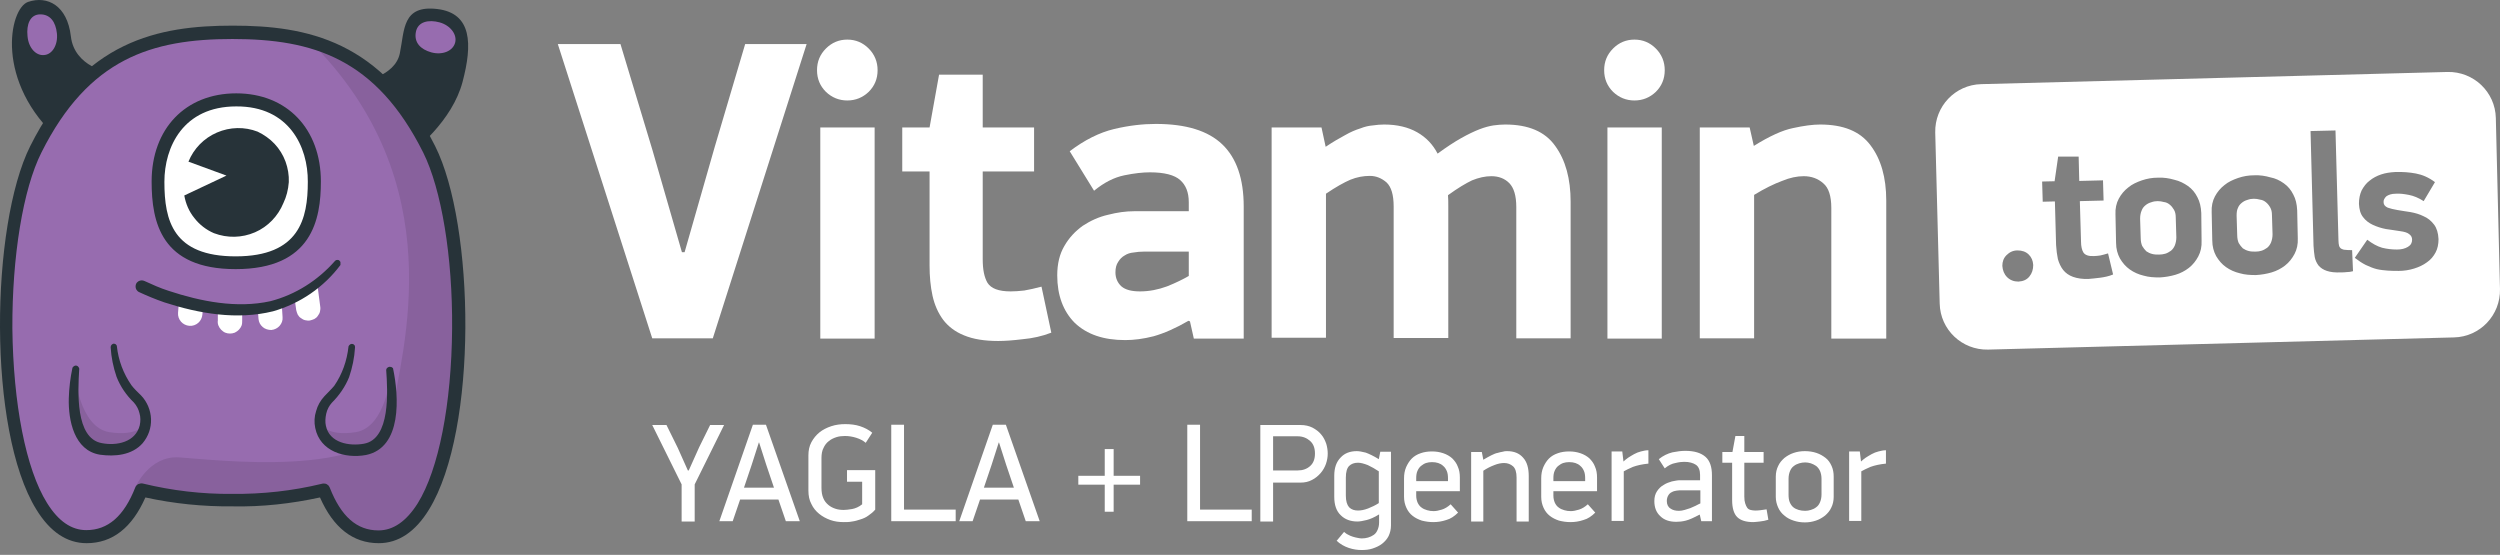
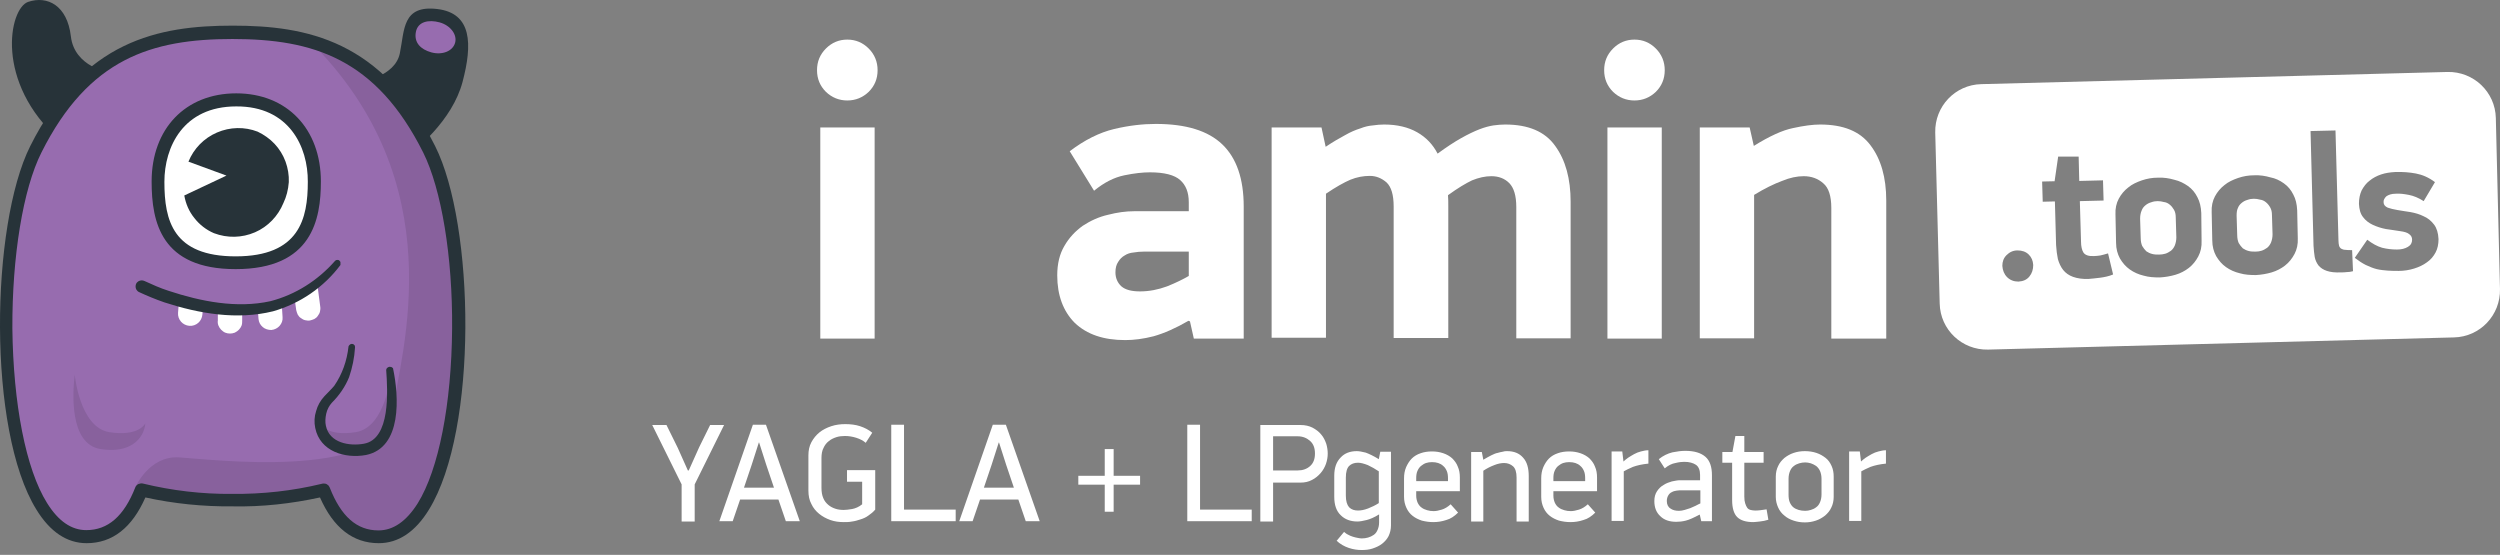
<svg xmlns="http://www.w3.org/2000/svg" width="392" height="87" viewBox="0 0 392 87" fill="none">
  <rect x="0" y="0" width="392" height="87" fill="#808080" stroke="none" />
-   <path d="M107.345 39.545L112.047 23.11L116.843 6.908H126.48L111.768 53.047H102.27L87.465 6.908H97.288L102.317 23.576L106.926 39.545H107.345Z" fill="white" />
  <path d="M128.109 11.005C128.109 9.655 128.575 8.538 129.506 7.607C130.437 6.675 131.555 6.21 132.858 6.21C134.162 6.21 135.279 6.675 136.21 7.607C137.142 8.538 137.607 9.702 137.607 11.005C137.607 12.355 137.142 13.473 136.21 14.404C135.279 15.289 134.162 15.754 132.858 15.754C131.555 15.754 130.437 15.289 129.506 14.404C128.575 13.473 128.109 12.355 128.109 11.005ZM128.622 53.047V19.991H137.142V53.093H128.622V53.047Z" fill="white" />
-   <path d="M141.473 26.881V19.991H145.756L147.246 11.704H154.09V19.991H162.144V26.881H154.09V40.662C154.09 42.245 154.323 43.456 154.835 44.34C155.393 45.225 156.557 45.691 158.466 45.691C159.071 45.691 159.816 45.644 160.608 45.551C161.399 45.411 162.284 45.225 163.308 44.946L164.845 52.162C163.401 52.721 161.911 53.047 160.375 53.186C158.839 53.373 157.582 53.466 156.511 53.466C154.369 53.466 152.6 53.186 151.157 52.581C149.76 52.022 148.689 51.184 147.898 50.16C147.106 49.089 146.547 47.832 146.222 46.389C145.896 44.899 145.756 43.316 145.756 41.64V26.881H141.473Z" fill="white" />
  <path d="M186.493 39.452H179.37C178.812 39.452 178.299 39.498 177.741 39.592C177.229 39.638 176.763 39.778 176.344 40.057C175.925 40.29 175.599 40.616 175.32 41.081C175.04 41.5 174.901 42.013 174.901 42.711C174.901 43.596 175.227 44.34 175.832 44.899C176.484 45.458 177.461 45.691 178.765 45.691C180.208 45.691 181.605 45.411 183.002 44.899C184.398 44.34 185.516 43.782 186.4 43.27V39.452H186.493ZM186.354 50.3C184.352 51.464 182.536 52.255 180.907 52.721C179.277 53.14 177.787 53.326 176.437 53.326C173.038 53.326 170.431 52.441 168.522 50.626C166.707 48.81 165.775 46.296 165.775 43.176C165.775 41.361 166.148 39.824 166.893 38.567C167.638 37.264 168.615 36.239 169.779 35.401C170.99 34.61 172.293 34.005 173.737 33.679C175.18 33.306 176.53 33.12 177.834 33.12H186.4V31.723C186.4 30.14 185.935 29.023 185.05 28.232C184.166 27.44 182.583 27.021 180.301 27.021C179.231 27.021 177.88 27.161 176.297 27.487C174.714 27.812 173.131 28.604 171.549 29.908L167.731 23.715C170.059 21.946 172.387 20.782 174.714 20.224C177.089 19.665 179.231 19.432 181.232 19.432C185.981 19.432 189.427 20.503 191.661 22.645C193.896 24.786 195.014 28.045 195.014 32.375V53.093H187.192L186.587 50.393L186.354 50.3Z" fill="white" />
  <path d="M217.036 19.525C219.084 19.525 220.807 19.944 222.204 20.736C223.601 21.527 224.671 22.645 225.416 24.088C226.813 23.064 228.023 22.272 229.094 21.667C230.165 21.062 231.143 20.596 231.981 20.27C232.819 19.944 233.564 19.758 234.169 19.665C234.821 19.572 235.473 19.525 236.031 19.525C239.663 19.525 242.27 20.643 243.853 22.878C245.483 25.112 246.274 28.045 246.274 31.63V53.047H237.754V32.468C237.754 30.699 237.382 29.442 236.637 28.697C235.938 27.999 235.007 27.626 233.843 27.626C232.865 27.626 231.841 27.859 230.817 28.278C229.839 28.744 228.582 29.489 227.046 30.606C227.092 31.165 227.092 31.677 227.092 32.236C227.092 32.748 227.092 33.26 227.092 33.772V53H218.526V32.375C218.526 30.559 218.153 29.302 217.408 28.604C216.663 27.952 215.779 27.58 214.801 27.58C213.777 27.58 212.753 27.766 211.728 28.185C210.751 28.604 209.494 29.302 207.911 30.373V52.954H199.391V19.991H207.212L207.864 23.017C208.981 22.272 210.006 21.667 210.89 21.201C211.775 20.689 212.566 20.363 213.311 20.131C214.01 19.851 214.661 19.712 215.267 19.665C215.872 19.572 216.477 19.525 217.036 19.525Z" fill="white" />
  <path d="M251.533 11.005C251.533 9.655 251.999 8.538 252.93 7.607C253.861 6.675 254.978 6.21 256.282 6.21C257.586 6.21 258.703 6.675 259.634 7.607C260.565 8.538 261.031 9.702 261.031 11.005C261.031 12.355 260.565 13.473 259.634 14.404C258.703 15.289 257.586 15.754 256.282 15.754C254.978 15.754 253.861 15.289 252.93 14.404C251.999 13.473 251.533 12.355 251.533 11.005ZM252.045 53.047V19.991H260.565V53.093H252.045V53.047Z" fill="white" />
  <path d="M287.15 53.047V32.608C287.15 30.746 286.731 29.442 285.893 28.744C285.055 27.999 284.031 27.626 282.821 27.626C281.796 27.626 280.632 27.859 279.422 28.371C278.165 28.837 276.721 29.535 275.045 30.559V53.047H266.525V19.991H274.347L274.999 22.878C277.466 21.341 279.515 20.41 281.144 20.084C282.821 19.712 284.264 19.525 285.381 19.525C289.059 19.525 291.666 20.596 293.296 22.784C294.925 24.926 295.764 27.813 295.764 31.444V53.093H287.15V53.047Z" fill="white" />
  <path fill-rule="evenodd" clip-rule="evenodd" d="M318.809 41.547C318.809 42.245 318.623 42.851 318.204 43.363C317.785 43.875 317.226 44.108 316.481 44.154C315.783 44.154 315.178 43.922 314.712 43.456C314.247 42.99 314.014 42.385 313.967 41.687C313.967 41.035 314.154 40.476 314.619 40.011C315.085 39.545 315.643 39.266 316.342 39.266C317.04 39.266 317.645 39.452 318.111 39.918C318.53 40.337 318.763 40.849 318.809 41.547ZM325.933 24.554L326.026 28.371L329.75 28.278L329.843 31.444L326.119 31.537L326.305 37.916C326.305 38.614 326.445 39.219 326.678 39.592C326.957 40.011 327.516 40.197 328.354 40.15C328.633 40.15 328.959 40.104 329.331 40.057C329.704 39.964 330.123 39.871 330.542 39.731L331.333 43.037C330.681 43.316 329.983 43.456 329.285 43.549C328.586 43.642 327.981 43.689 327.516 43.735C326.538 43.782 325.7 43.642 325.048 43.409C324.396 43.177 323.884 42.804 323.512 42.339C323.139 41.873 322.86 41.268 322.674 40.616C322.534 39.918 322.441 39.219 322.394 38.428L322.208 31.584L320.299 31.63L320.206 28.464L322.161 28.418L322.72 24.554H325.933ZM345.207 37.729C345.254 38.66 345.068 39.498 344.695 40.197C344.323 40.895 343.857 41.501 343.205 42.013C342.6 42.478 341.902 42.851 341.11 43.084C340.319 43.316 339.481 43.456 338.643 43.502C337.758 43.502 336.92 43.456 336.129 43.223C335.337 43.037 334.592 42.711 333.941 42.245C333.289 41.78 332.823 41.221 332.404 40.523C332.032 39.824 331.799 39.033 331.799 38.055L331.706 33.632C331.659 32.701 331.845 31.863 332.218 31.165C332.59 30.466 333.102 29.861 333.708 29.396C334.313 28.883 335.058 28.558 335.849 28.278C336.687 27.999 337.479 27.859 338.363 27.859C339.248 27.813 340.133 27.952 340.924 28.185C341.762 28.371 342.461 28.744 343.066 29.163C343.718 29.628 344.183 30.187 344.556 30.932C344.928 31.63 345.114 32.422 345.161 33.4L345.207 37.729ZM358.104 28.744C358.756 29.209 359.221 29.768 359.594 30.513C359.966 31.211 360.152 32.003 360.199 32.98L360.292 37.357C360.339 38.288 360.152 39.126 359.78 39.824C359.407 40.523 358.942 41.128 358.29 41.64C357.685 42.106 356.986 42.478 356.195 42.711C355.404 42.944 354.565 43.084 353.727 43.13C352.843 43.13 352.005 43.084 351.213 42.851C350.422 42.664 349.677 42.339 349.025 41.873C348.373 41.407 347.908 40.849 347.489 40.15C347.116 39.452 346.883 38.66 346.883 37.683L346.79 33.26C346.744 32.329 346.93 31.491 347.303 30.792C347.675 30.094 348.187 29.489 348.792 29.023C349.398 28.511 350.143 28.185 350.934 27.906C351.772 27.626 352.564 27.487 353.448 27.487C354.333 27.44 355.217 27.58 356.009 27.813C356.754 27.952 357.452 28.278 358.104 28.744ZM371.187 37.59C371.978 38.195 372.723 38.614 373.514 38.847C374.259 39.033 375.051 39.126 375.842 39.126C376.541 39.126 377.099 38.986 377.565 38.707C378.03 38.428 378.217 38.055 378.217 37.59C378.217 37.217 378.077 36.938 377.751 36.705C377.472 36.472 377.006 36.333 376.308 36.239C375.609 36.146 374.865 36.007 374.12 35.914C373.375 35.774 372.676 35.541 372.071 35.262C371.466 34.983 370.907 34.563 370.535 34.051C370.116 33.539 369.929 32.841 369.883 31.956C369.883 31.165 370.023 30.466 370.302 29.861C370.628 29.256 371.047 28.697 371.559 28.325C372.071 27.906 372.676 27.58 373.375 27.347C374.073 27.114 374.771 27.021 375.516 26.975C376.727 26.928 377.844 27.021 378.822 27.207C379.8 27.394 380.824 27.813 381.802 28.558L380.032 31.537C379.241 31.025 378.449 30.699 377.705 30.559C376.96 30.42 376.308 30.327 375.656 30.373C374.958 30.373 374.492 30.559 374.166 30.792C373.887 31.072 373.701 31.398 373.747 31.723C373.747 32.096 373.98 32.375 374.399 32.562C374.818 32.701 375.33 32.841 375.935 32.934C376.587 33.027 377.239 33.167 377.984 33.26C378.729 33.4 379.381 33.586 380.032 33.912C380.684 34.191 381.196 34.61 381.662 35.215C382.081 35.774 382.314 36.519 382.36 37.497C382.36 38.288 382.221 38.986 381.895 39.592C381.569 40.197 381.15 40.709 380.545 41.128C379.986 41.547 379.288 41.873 378.543 42.106C377.798 42.339 376.96 42.478 376.122 42.478C375.563 42.478 375.004 42.478 374.399 42.432C373.84 42.385 373.282 42.339 372.676 42.199C372.118 42.059 371.559 41.826 370.954 41.547C370.395 41.268 369.836 40.895 369.231 40.43L371.187 37.59ZM362.76 38.521L362.294 20.55L366.205 20.456L366.67 37.683C366.67 38.055 366.717 38.288 366.764 38.521C366.81 38.707 366.95 38.893 367.089 38.986C367.276 39.08 367.462 39.173 367.741 39.173C368.021 39.219 368.347 39.219 368.812 39.219L368.952 42.525C368.626 42.618 368.253 42.664 367.974 42.664C367.648 42.711 367.369 42.711 367.089 42.711C366.158 42.758 365.413 42.664 364.855 42.478C364.296 42.292 363.877 42.013 363.551 41.64C363.272 41.268 363.039 40.802 362.946 40.29C362.853 39.778 362.806 39.173 362.76 38.521ZM350.701 33.819L350.794 36.845C350.794 37.357 350.887 37.776 351.027 38.102C351.213 38.428 351.446 38.707 351.679 38.94C351.958 39.126 352.238 39.266 352.61 39.359C352.936 39.452 353.308 39.452 353.681 39.452C354.007 39.452 354.333 39.405 354.612 39.312C354.938 39.219 355.217 39.033 355.497 38.847C355.776 38.614 355.962 38.335 356.102 38.009C356.242 37.636 356.335 37.217 356.335 36.752L356.242 33.725C356.242 33.213 356.148 32.841 355.962 32.515C355.776 32.189 355.543 31.91 355.31 31.723C355.031 31.491 354.752 31.351 354.379 31.304C354.053 31.211 353.727 31.165 353.402 31.165C353.076 31.165 352.75 31.211 352.377 31.351C352.051 31.444 351.772 31.584 351.493 31.817C351.213 32.049 351.027 32.282 350.887 32.655C350.748 32.934 350.701 33.353 350.701 33.819ZM341.157 34.098C341.157 33.586 341.064 33.213 340.878 32.887C340.691 32.562 340.459 32.282 340.226 32.096C339.946 31.863 339.667 31.723 339.295 31.677C338.969 31.584 338.643 31.537 338.317 31.537C337.991 31.537 337.665 31.584 337.293 31.723C336.967 31.817 336.687 31.956 336.408 32.189C336.129 32.422 335.942 32.655 335.803 33.027C335.663 33.353 335.57 33.772 335.57 34.284L335.663 37.31C335.663 37.822 335.756 38.242 335.896 38.567C336.082 38.893 336.315 39.173 336.548 39.405C336.827 39.592 337.106 39.731 337.479 39.824C337.805 39.918 338.177 39.918 338.55 39.918C338.876 39.918 339.202 39.871 339.527 39.778C339.853 39.685 340.133 39.498 340.412 39.312C340.691 39.08 340.878 38.8 341.017 38.474C341.157 38.102 341.25 37.683 341.25 37.217L341.157 34.098ZM391.346 18.501C391.253 14.404 387.854 11.192 383.757 11.285L310.662 13.194C306.565 13.287 303.352 16.685 303.445 20.782L304.144 47.6C304.237 51.697 307.636 54.909 311.733 54.816L384.781 52.907C388.878 52.814 392.091 49.415 391.998 45.318L391.346 18.501Z" fill="white" />
  <path d="M295.716 72.694C294.738 72.787 293.947 72.973 293.295 73.206C292.643 73.485 292.178 73.718 291.852 73.904V81.68H289.943V70.785H291.619L291.805 72.368C291.991 72.182 292.224 71.996 292.55 71.763C292.829 71.576 293.155 71.39 293.481 71.204C293.807 71.018 294.18 70.878 294.552 70.785C294.925 70.692 295.297 70.599 295.716 70.599V72.694ZM285.613 75.068C285.613 74.603 285.52 74.184 285.38 73.858C285.241 73.532 285.008 73.252 284.775 73.066C284.496 72.88 284.216 72.74 283.937 72.647C283.611 72.554 283.332 72.508 283.052 72.508C282.727 72.508 282.447 72.554 282.121 72.647C281.795 72.74 281.516 72.88 281.283 73.066C281.004 73.252 280.818 73.532 280.678 73.858C280.538 74.184 280.445 74.603 280.445 75.068V77.536C280.445 78.001 280.492 78.42 280.631 78.746C280.771 79.072 280.957 79.352 281.19 79.538C281.423 79.724 281.702 79.864 282.028 79.957C282.354 80.05 282.68 80.097 283.052 80.097C283.332 80.097 283.658 80.05 283.937 79.957C284.263 79.864 284.542 79.724 284.775 79.538C285.054 79.352 285.241 79.072 285.38 78.746C285.52 78.42 285.613 78.001 285.613 77.536V75.068ZM287.522 77.908C287.522 78.56 287.382 79.119 287.149 79.584C286.917 80.097 286.591 80.469 286.172 80.841C285.753 81.167 285.287 81.447 284.728 81.633C284.17 81.819 283.611 81.912 283.006 81.912C282.354 81.912 281.795 81.819 281.237 81.633C280.678 81.447 280.212 81.214 279.793 80.841C279.374 80.516 279.048 80.097 278.816 79.584C278.583 79.072 278.443 78.513 278.443 77.908V74.742C278.443 74.091 278.583 73.532 278.816 73.066C279.048 72.554 279.374 72.182 279.793 71.809C280.212 71.483 280.678 71.204 281.237 71.018C281.795 70.832 282.354 70.738 283.006 70.738C283.658 70.738 284.263 70.832 284.822 71.018C285.38 71.204 285.846 71.483 286.265 71.809C286.684 72.135 286.963 72.554 287.196 73.066C287.429 73.578 287.522 74.137 287.522 74.742V77.908ZM277.279 81.493C276.86 81.633 276.395 81.726 275.929 81.773C275.464 81.819 275.138 81.866 274.905 81.866C273.741 81.866 272.903 81.586 272.391 81.074C271.879 80.562 271.599 79.677 271.599 78.42V72.554H270.063V70.878H271.646L272.111 68.364H273.508V70.878H276.534V72.554H273.508V77.862C273.508 78.327 273.555 78.653 273.648 78.933C273.741 79.212 273.834 79.445 273.974 79.631C274.113 79.817 274.3 79.91 274.486 79.957C274.672 80.003 274.905 80.05 275.184 80.05C275.417 80.05 275.696 80.05 276.022 80.003C276.302 79.957 276.627 79.91 277 79.864L277.279 81.493ZM266.524 76.884H263.638C263.405 76.884 263.172 76.884 262.893 76.931C262.614 76.977 262.381 77.024 262.148 77.163C261.915 77.257 261.729 77.443 261.589 77.675C261.45 77.908 261.357 78.188 261.357 78.56C261.357 79.072 261.543 79.491 261.915 79.724C262.288 80.003 262.753 80.097 263.265 80.097C263.545 80.097 263.824 80.05 264.15 79.957C264.429 79.864 264.755 79.771 265.035 79.677C265.314 79.538 265.593 79.445 265.873 79.305C266.152 79.165 266.385 79.026 266.618 78.933V76.884H266.524ZM266.478 80.702C265.593 81.167 264.895 81.493 264.336 81.633C263.778 81.773 263.312 81.819 262.846 81.819C261.776 81.819 260.938 81.54 260.332 80.934C259.681 80.329 259.401 79.538 259.401 78.56C259.401 77.955 259.541 77.443 259.82 77.024C260.1 76.605 260.425 76.279 260.844 76.046C261.263 75.767 261.682 75.627 262.148 75.487C262.614 75.394 263.033 75.301 263.405 75.301H266.571V74.463C266.571 73.718 266.338 73.159 265.919 72.88C265.5 72.601 264.895 72.415 264.103 72.415C263.731 72.415 263.265 72.461 262.707 72.601C262.148 72.694 261.589 72.973 261.031 73.439L260.1 71.996C260.798 71.437 261.496 71.111 262.241 70.925C262.94 70.785 263.638 70.692 264.243 70.692C265.686 70.692 266.711 71.018 267.409 71.623C268.107 72.228 268.433 73.206 268.433 74.51V81.726H266.757L266.524 80.702H266.478ZM258.47 72.694C257.492 72.787 256.701 72.973 256.049 73.206C255.397 73.485 254.932 73.718 254.606 73.904V81.68H252.697V70.785H254.373L254.559 72.368C254.745 72.182 254.978 71.996 255.304 71.763C255.583 71.576 255.909 71.39 256.235 71.204C256.561 71.018 256.934 70.878 257.306 70.785C257.679 70.692 258.051 70.599 258.47 70.599V72.694ZM248.553 75.022C248.553 74.556 248.507 74.184 248.367 73.858C248.227 73.532 248.041 73.252 247.808 73.066C247.576 72.834 247.296 72.694 247.017 72.601C246.738 72.508 246.412 72.461 246.039 72.461C245.713 72.461 245.387 72.508 245.108 72.601C244.829 72.694 244.549 72.88 244.317 73.066C244.084 73.252 243.898 73.532 243.758 73.858C243.618 74.184 243.572 74.556 243.572 74.975V75.441H248.553V75.022ZM243.572 76.977V77.722C243.572 78.141 243.665 78.513 243.804 78.84C243.944 79.119 244.13 79.398 244.41 79.584C244.642 79.771 244.968 79.91 245.294 80.003C245.62 80.097 245.946 80.143 246.318 80.143C246.691 80.143 247.11 80.05 247.576 79.91C248.041 79.771 248.507 79.491 248.972 79.072L250.136 80.376C249.578 80.934 248.972 81.354 248.274 81.54C247.576 81.773 246.924 81.866 246.225 81.866C245.62 81.866 245.015 81.773 244.456 81.633C243.898 81.447 243.432 81.214 243.013 80.888C242.594 80.562 242.268 80.143 242.035 79.631C241.802 79.119 241.663 78.56 241.663 77.908V75.022C241.663 74.37 241.756 73.811 241.989 73.252C242.221 72.74 242.501 72.275 242.873 71.902C243.246 71.53 243.711 71.251 244.27 71.064C244.782 70.878 245.387 70.785 246.039 70.785C246.691 70.785 247.25 70.878 247.808 71.064C248.367 71.251 248.833 71.53 249.205 71.856C249.578 72.228 249.903 72.647 250.09 73.159C250.322 73.672 250.416 74.23 250.416 74.882V77.024H243.572V76.977ZM236.309 70.738C237.379 70.738 238.217 71.064 238.823 71.763C239.428 72.415 239.707 73.392 239.707 74.649V81.773H237.798V74.882C237.798 74.044 237.612 73.439 237.24 73.113C236.867 72.787 236.402 72.601 235.843 72.601C235.424 72.601 234.865 72.694 234.307 72.927C233.701 73.159 233.143 73.439 232.584 73.811V81.773H230.675V70.878H232.351L232.584 72.089C233.05 71.809 233.469 71.576 233.841 71.39C234.214 71.204 234.539 71.064 234.819 71.018C235.098 70.925 235.377 70.878 235.61 70.832C235.89 70.738 236.076 70.738 236.309 70.738ZM227.044 75.022C227.044 74.556 226.997 74.184 226.857 73.858C226.718 73.532 226.532 73.252 226.299 73.066C226.066 72.834 225.787 72.694 225.507 72.601C225.228 72.508 224.902 72.461 224.53 72.461C224.204 72.461 223.878 72.508 223.598 72.601C223.319 72.694 223.04 72.88 222.807 73.066C222.574 73.252 222.388 73.532 222.248 73.858C222.109 74.184 222.062 74.556 222.062 74.975V75.441H227.044V75.022ZM222.062 76.977V77.722C222.062 78.141 222.155 78.513 222.295 78.84C222.435 79.119 222.621 79.398 222.9 79.584C223.133 79.771 223.459 79.91 223.785 80.003C224.111 80.097 224.436 80.143 224.809 80.143C225.181 80.143 225.6 80.05 226.066 79.91C226.532 79.771 226.997 79.491 227.463 79.072L228.627 80.376C228.068 80.934 227.463 81.354 226.764 81.54C226.066 81.773 225.414 81.866 224.716 81.866C224.111 81.866 223.505 81.773 222.947 81.633C222.388 81.447 221.922 81.214 221.503 80.888C221.084 80.562 220.758 80.143 220.526 79.631C220.293 79.119 220.153 78.56 220.153 77.908V75.022C220.153 74.37 220.246 73.811 220.479 73.252C220.712 72.74 220.991 72.275 221.364 71.902C221.736 71.53 222.202 71.251 222.76 71.064C223.273 70.878 223.878 70.785 224.53 70.785C225.181 70.785 225.74 70.878 226.299 71.064C226.857 71.251 227.323 71.53 227.695 71.856C228.068 72.228 228.394 72.647 228.58 73.159C228.813 73.672 228.906 74.23 228.906 74.882V77.024H222.062V76.977ZM216.196 73.904C215.637 73.532 215.078 73.206 214.473 72.927C213.868 72.694 213.356 72.554 212.937 72.554C212.332 72.554 211.866 72.74 211.54 73.066C211.214 73.392 211.028 73.998 211.028 74.882V77.722C211.028 78.56 211.214 79.165 211.54 79.538C211.912 79.91 212.378 80.05 212.937 80.05C213.402 80.05 213.914 79.957 214.52 79.724C215.125 79.491 215.684 79.212 216.196 78.886V73.904ZM212.751 70.738C213.123 70.738 213.589 70.832 214.147 70.971C214.659 71.157 215.358 71.483 216.196 71.996L216.429 70.832H218.105V82.378C218.105 83.03 217.965 83.542 217.732 84.054C217.499 84.519 217.127 84.939 216.708 85.264C216.289 85.59 215.777 85.823 215.218 86.009C214.659 86.195 214.101 86.242 213.495 86.242C212.844 86.242 212.192 86.149 211.493 85.916C210.795 85.683 210.143 85.311 209.585 84.799L210.749 83.402C210.935 83.542 211.121 83.728 211.354 83.821C211.587 83.961 211.819 84.054 212.099 84.147C212.378 84.24 212.611 84.287 212.844 84.333C213.076 84.38 213.309 84.426 213.495 84.426C213.868 84.426 214.194 84.38 214.52 84.287C214.846 84.194 215.125 84.054 215.404 83.868C215.684 83.681 215.87 83.402 216.01 83.076C216.149 82.75 216.242 82.378 216.242 81.912V80.655C215.497 81.121 214.846 81.4 214.287 81.54C213.728 81.68 213.216 81.773 212.844 81.773C211.773 81.773 210.888 81.447 210.236 80.795C209.538 80.143 209.212 79.165 209.212 77.908V74.603C209.212 73.346 209.538 72.415 210.236 71.716C210.842 71.064 211.68 70.738 212.751 70.738ZM206.186 71.111C206.186 70.273 205.953 69.621 205.441 69.156C204.929 68.69 204.277 68.411 203.486 68.411H199.621V73.765H203.486C204.277 73.765 204.929 73.532 205.441 73.066C205.953 72.601 206.186 71.949 206.186 71.111ZM208.188 71.111C208.188 71.67 208.095 72.182 207.909 72.74C207.722 73.252 207.443 73.765 207.071 74.184C206.698 74.603 206.279 74.975 205.72 75.254C205.208 75.534 204.603 75.674 203.905 75.674H199.621V81.773H197.619V66.641H203.905C204.65 66.641 205.255 66.781 205.813 67.06C206.326 67.34 206.791 67.666 207.164 68.131C207.536 68.55 207.769 69.062 207.955 69.575C208.095 70.04 208.188 70.599 208.188 71.111ZM186.166 81.726V66.595H188.168V79.91H196.269V81.726H186.166ZM174.62 75.999V80.236H173.223V75.999H169.08V74.603H173.223V70.412H174.62V74.603H178.764V75.999H174.62ZM156.602 69.388L155.485 72.88L154.274 76.465H158.977L157.766 72.88L156.649 69.388H156.602ZM160.839 81.726L159.675 78.327H153.669L152.505 81.726H150.41L155.671 66.595H157.72L163.027 81.726H160.839ZM139.748 81.726V66.595H141.75V79.91H149.851V81.726H139.748ZM137.234 79.91C136.908 80.283 136.582 80.562 136.163 80.841C135.791 81.121 135.372 81.307 134.906 81.447C134.487 81.586 134.022 81.726 133.603 81.773C133.137 81.866 132.718 81.866 132.299 81.866C131.554 81.866 130.856 81.773 130.204 81.54C129.552 81.307 128.947 80.981 128.435 80.562C127.923 80.143 127.504 79.631 127.224 79.026C126.898 78.42 126.759 77.722 126.759 76.931V71.39C126.759 70.645 126.898 69.947 127.224 69.342C127.55 68.737 127.969 68.224 128.481 67.805C128.994 67.386 129.645 67.06 130.344 66.828C131.042 66.595 131.787 66.502 132.532 66.502C133.37 66.502 134.161 66.595 134.86 66.828C135.558 67.06 136.21 67.386 136.769 67.852L135.744 69.435C135.372 69.109 134.86 68.83 134.255 68.643C133.649 68.457 133.091 68.364 132.485 68.364C132.02 68.364 131.554 68.411 131.135 68.55C130.716 68.69 130.297 68.876 129.971 69.156C129.599 69.435 129.319 69.807 129.133 70.226C128.9 70.645 128.807 71.204 128.807 71.809V76.512C128.807 77.117 128.9 77.675 129.087 78.094C129.273 78.56 129.552 78.886 129.878 79.165C130.204 79.445 130.577 79.631 130.996 79.771C131.415 79.91 131.834 79.957 132.299 79.957C132.625 79.957 133.044 79.91 133.603 79.817C134.115 79.724 134.674 79.491 135.186 79.072V75.534H132.811V73.718H137.234V79.91ZM118.984 69.388L117.866 72.88L116.656 76.465H121.358L120.148 72.88L119.03 69.388H118.984ZM123.22 81.726L122.056 78.327H116.051L114.887 81.726H112.792L118.053 66.595H120.101L125.409 81.726H123.22ZM107.996 73.765L109.626 70.133L111.348 66.641H113.536L108.927 75.953V81.773H106.879V75.953L102.27 66.641H104.504L106.273 70.226L107.856 73.765H107.996Z" fill="white" />
  <path d="M56.645 12.821C56.645 12.821 61.952 12.03 62.697 8.351C63.442 4.673 63.069 0.763 68.563 1.414C74.01 2.066 74.104 6.908 72.521 12.867C70.938 18.827 65.258 23.715 62.231 25.531" fill="#273339" />
  <path d="M67.632 8.212C69.354 8.677 70.984 8.025 71.356 6.722C71.729 5.418 70.611 3.975 68.935 3.509C67.213 3.044 65.537 3.37 65.211 4.999C64.885 6.675 65.956 7.746 67.632 8.212Z" fill="#976CAF" />
  <path d="M17.164 11.378C17.164 11.378 11.67 10.54 11.112 5.698C10.553 0.856 7.434 -0.727 4.407 0.297C1.428 1.321 -0.9 12.914 9.389 21.993L17.164 11.378Z" fill="#273339" />
  <path fill-rule="evenodd" clip-rule="evenodd" d="M59.391 84.147C55.201 84.147 52.5 81.214 50.778 76.791C46.075 77.908 41.28 78.467 36.485 78.374C31.643 78.467 26.847 77.908 22.192 76.791C20.469 81.214 17.768 84.147 13.578 84.147C4.919 84.147 1.101 67.526 1.008 50.998C1.008 41.314 2.311 31.677 4.732 25.438C5.012 24.693 5.338 24.041 5.617 23.389C13.299 8.072 23.774 5.046 36.485 5.046C49.195 5.046 59.577 8.025 67.306 23.389C75.034 38.846 73.684 84.147 59.391 84.147Z" fill="#976CAF" />
  <path opacity="0.102" fill-rule="evenodd" clip-rule="evenodd" d="M59.39 84.147C55.2 84.147 52.499 81.214 50.777 76.791C46.075 77.908 41.279 78.467 36.484 78.374C31.316 78.327 26.195 77.676 21.213 76.418C21.213 76.418 23.355 71.437 28.057 71.716C32.759 71.996 59.716 75.348 61.392 65.105C63.068 54.862 71.076 28.697 48.542 6.396C55.898 8.538 62.23 13.24 67.305 23.436C74.987 38.754 73.683 84.147 59.39 84.147Z" fill="#010101" />
  <path opacity="0.102" fill-rule="evenodd" clip-rule="evenodd" d="M22.797 66.362C22.564 68.83 20.376 71.157 15.767 70.413C10.832 69.621 11.391 61.52 11.716 58.727C11.716 58.727 12.461 66.967 17.117 67.759C21.866 68.504 22.797 66.362 22.797 66.362Z" fill="#010101" />
  <path opacity="0.102" fill-rule="evenodd" clip-rule="evenodd" d="M50.172 66.362C50.405 68.83 52.593 71.157 57.202 70.413C62.137 69.621 61.578 61.52 61.253 58.727C61.253 58.727 60.508 66.967 55.805 67.759C51.103 68.504 50.172 66.362 50.172 66.362Z" fill="#010101" />
  <path d="M50.778 75.813C50.964 75.813 51.197 75.86 51.337 75.999C51.523 76.093 51.616 76.279 51.709 76.465C53.478 80.981 55.946 83.169 59.345 83.169C61.672 83.169 63.721 81.726 65.49 78.933C68.796 73.625 70.798 63.336 70.891 51.557C70.984 40.243 69.215 29.675 66.375 23.948C58.972 9.143 49.055 6.117 36.438 6.117C23.821 6.117 13.904 9.143 6.502 23.901C3.615 29.628 1.893 40.197 1.939 51.51C2.079 63.289 4.034 73.532 7.386 78.886C9.156 81.726 11.204 83.123 13.532 83.123C16.931 83.123 19.445 80.934 21.214 76.418C21.307 76.186 21.493 75.999 21.68 75.906C21.912 75.813 22.145 75.767 22.378 75.813C26.987 76.931 31.689 77.489 36.392 77.443C41.141 77.489 45.843 76.977 50.452 75.86C50.638 75.813 50.685 75.813 50.778 75.813ZM59.391 85.171C55.341 85.171 52.268 82.75 50.173 78.001C45.657 78.979 41.094 79.491 36.485 79.398C31.876 79.445 27.266 78.979 22.797 78.001C20.702 82.75 17.629 85.171 13.579 85.171C10.506 85.171 7.852 83.402 5.71 79.91C-2.018 67.433 -1.46 35.308 4.733 22.924C13.066 6.303 24.892 4.021 36.485 4.021C48.078 4.021 59.903 6.303 68.237 22.924C74.429 35.262 74.988 67.386 67.259 79.91C65.118 83.402 62.464 85.171 59.391 85.171Z" fill="#273339" />
-   <path d="M12.415 57.982C12.229 61.241 11.763 68.737 15.953 69.481C18.281 69.947 21.261 69.342 21.913 66.688C22.052 66.036 22.052 65.385 21.866 64.779C21.727 64.174 21.401 63.569 20.982 63.103C19.818 61.986 18.887 60.636 18.281 59.099C17.769 57.609 17.443 56.026 17.35 54.444C17.35 54.304 17.397 54.164 17.49 54.071C17.583 53.978 17.723 53.885 17.816 53.885C17.955 53.885 18.048 53.931 18.142 53.978C18.235 54.071 18.328 54.164 18.328 54.304C18.561 56.492 19.352 58.587 20.609 60.403C21.028 60.962 21.587 61.474 22.145 62.032C23.077 63.01 23.635 64.36 23.682 65.71C23.729 67.107 23.263 68.411 22.378 69.481C20.702 71.39 18.002 71.623 15.674 71.297C11.623 70.645 10.692 65.897 10.786 62.451C10.832 60.868 11.018 59.285 11.344 57.749C11.344 57.656 11.391 57.609 11.437 57.563C11.484 57.516 11.53 57.47 11.577 57.423C11.623 57.377 11.717 57.377 11.763 57.33C11.856 57.33 11.903 57.33 11.996 57.33C12.136 57.377 12.229 57.423 12.322 57.563C12.415 57.703 12.461 57.842 12.415 57.982Z" fill="#273339" />
  <path d="M61.626 57.749C62.557 62.172 63.069 70.18 57.389 71.344C54.084 71.949 50.173 70.785 49.428 67.107C49.242 66.222 49.288 65.291 49.568 64.453C49.801 63.569 50.266 62.777 50.871 62.125C51.43 61.52 51.942 61.055 52.408 60.496C53.665 58.68 54.41 56.538 54.643 54.35C54.643 54.304 54.689 54.211 54.736 54.164C54.782 54.117 54.829 54.071 54.875 54.024C54.922 53.978 54.968 53.978 55.062 53.931C55.108 53.931 55.201 53.931 55.248 53.931C55.388 53.931 55.481 54.024 55.574 54.117C55.667 54.211 55.667 54.35 55.667 54.49C55.574 56.073 55.248 57.656 54.736 59.146C54.13 60.636 53.199 61.986 52.035 63.15C51.616 63.615 51.291 64.221 51.151 64.872C51.011 65.524 50.965 66.176 51.104 66.781C51.663 69.435 54.736 69.994 57.064 69.575C61.254 68.83 60.788 61.334 60.555 58.028C60.555 57.889 60.602 57.795 60.695 57.702C60.788 57.609 60.881 57.563 61.021 57.516C61.161 57.516 61.254 57.516 61.393 57.563C61.44 57.563 61.533 57.656 61.626 57.749Z" fill="#273339" />
  <path fill-rule="evenodd" clip-rule="evenodd" d="M49.288 28.465C49.288 35.495 47.1 41.221 36.95 41.221C26.8 41.221 24.752 35.495 24.752 28.465C24.752 21.434 28.942 15.615 37.043 15.615C45.098 15.661 49.288 21.434 49.288 28.465Z" fill="white" />
  <path d="M37.044 16.685C28.71 16.685 25.777 23.064 25.777 28.511C25.777 34.61 27.128 40.197 36.951 40.197C46.961 40.197 48.265 34.284 48.265 28.511C48.311 23.017 45.331 16.639 37.044 16.685ZM36.951 42.199C25.265 42.199 23.775 34.843 23.775 28.464C23.775 20.177 29.083 14.637 37.044 14.637C45.006 14.637 50.313 20.224 50.313 28.464C50.313 34.377 48.963 42.199 36.951 42.199Z" fill="#273339" />
  <path fill-rule="evenodd" clip-rule="evenodd" d="M44.447 31.817C43.609 33.865 42.026 35.541 39.977 36.426C37.929 37.31 35.647 37.357 33.552 36.565C32.342 36.053 31.271 35.215 30.479 34.191C29.641 33.167 29.129 31.956 28.896 30.652L35.508 27.533L29.548 25.345C30.386 23.296 31.969 21.667 34.018 20.782C36.066 19.898 38.348 19.851 40.396 20.643C41.374 21.108 42.305 21.76 43.05 22.552C43.795 23.343 44.4 24.321 44.773 25.345C45.145 26.369 45.331 27.487 45.285 28.557C45.192 29.768 44.912 30.839 44.447 31.817Z" fill="#273339" />
-   <path d="M8.923 5.232C9.109 7.001 8.224 8.538 6.921 8.631C5.617 8.77 4.453 7.467 4.314 5.651C4.127 3.882 4.686 2.252 6.316 2.252C7.899 2.252 8.737 3.463 8.923 5.232Z" fill="#976CAF" />
  <path fill-rule="evenodd" clip-rule="evenodd" d="M49.8 44.899L49.52 45.132C48.543 45.83 47.379 46.203 46.308 46.901L46.215 46.948L46.448 48.624C46.494 48.857 46.587 49.09 46.68 49.322C46.82 49.555 46.96 49.741 47.193 49.881C47.379 50.021 47.612 50.16 47.844 50.207C48.077 50.253 48.356 50.3 48.589 50.253C48.822 50.207 49.055 50.114 49.288 50.021C49.52 49.881 49.707 49.741 49.846 49.508C49.986 49.322 50.126 49.09 50.172 48.857C50.219 48.624 50.265 48.345 50.219 48.112L49.8 44.899Z" fill="white" />
  <path fill-rule="evenodd" clip-rule="evenodd" d="M43.702 47.739C42.631 48.018 41.514 48.158 40.397 48.205L40.536 50.02C40.583 50.532 40.816 50.951 41.188 51.277C41.56 51.603 42.073 51.743 42.538 51.743C43.05 51.696 43.516 51.464 43.842 51.091C44.168 50.719 44.354 50.253 44.307 49.741L44.168 47.553C44.028 47.646 43.842 47.692 43.702 47.739Z" fill="white" />
  <path fill-rule="evenodd" clip-rule="evenodd" d="M37.975 48.112V50.253C37.975 50.533 37.975 50.766 37.882 51.045C37.788 51.278 37.649 51.51 37.462 51.697C37.276 51.883 37.09 52.023 36.811 52.162C36.578 52.255 36.299 52.302 36.066 52.302C35.786 52.302 35.554 52.255 35.321 52.162C35.088 52.069 34.855 51.883 34.669 51.697C34.483 51.51 34.343 51.278 34.25 51.045C34.157 50.812 34.11 50.533 34.157 50.253V48.112H37.975Z" fill="white" />
  <path fill-rule="evenodd" clip-rule="evenodd" d="M31.875 47.646L31.735 49.322C31.688 49.834 31.456 50.3 31.083 50.626C30.711 50.952 30.199 51.138 29.686 51.091C29.174 51.045 28.709 50.812 28.383 50.44C28.057 50.067 27.871 49.555 27.917 49.043L28.057 47.274L31.875 47.646Z" fill="white" />
  <path d="M53.384 41.547C50.777 45.039 47.053 47.6 42.816 48.81C37.182 50.207 31.223 49.182 25.776 47.413C24.426 46.948 23.076 46.389 21.772 45.784C21.679 45.737 21.539 45.644 21.493 45.551C21.399 45.458 21.353 45.365 21.306 45.225C21.26 45.086 21.26 44.992 21.26 44.853C21.26 44.713 21.306 44.62 21.353 44.48C21.399 44.387 21.493 44.247 21.586 44.201C21.679 44.108 21.772 44.061 21.912 44.015C22.051 43.968 22.144 43.968 22.284 43.968C22.424 43.968 22.517 44.015 22.657 44.061C23.867 44.62 25.124 45.179 26.428 45.598C31.502 47.274 37.136 48.391 42.397 47.227C46.354 46.203 49.846 43.968 52.546 40.895C52.639 40.802 52.733 40.756 52.872 40.756C53.012 40.756 53.105 40.756 53.198 40.849C53.291 40.942 53.384 41.035 53.384 41.128C53.384 41.314 53.384 41.407 53.384 41.547Z" fill="#273339" />
</svg>